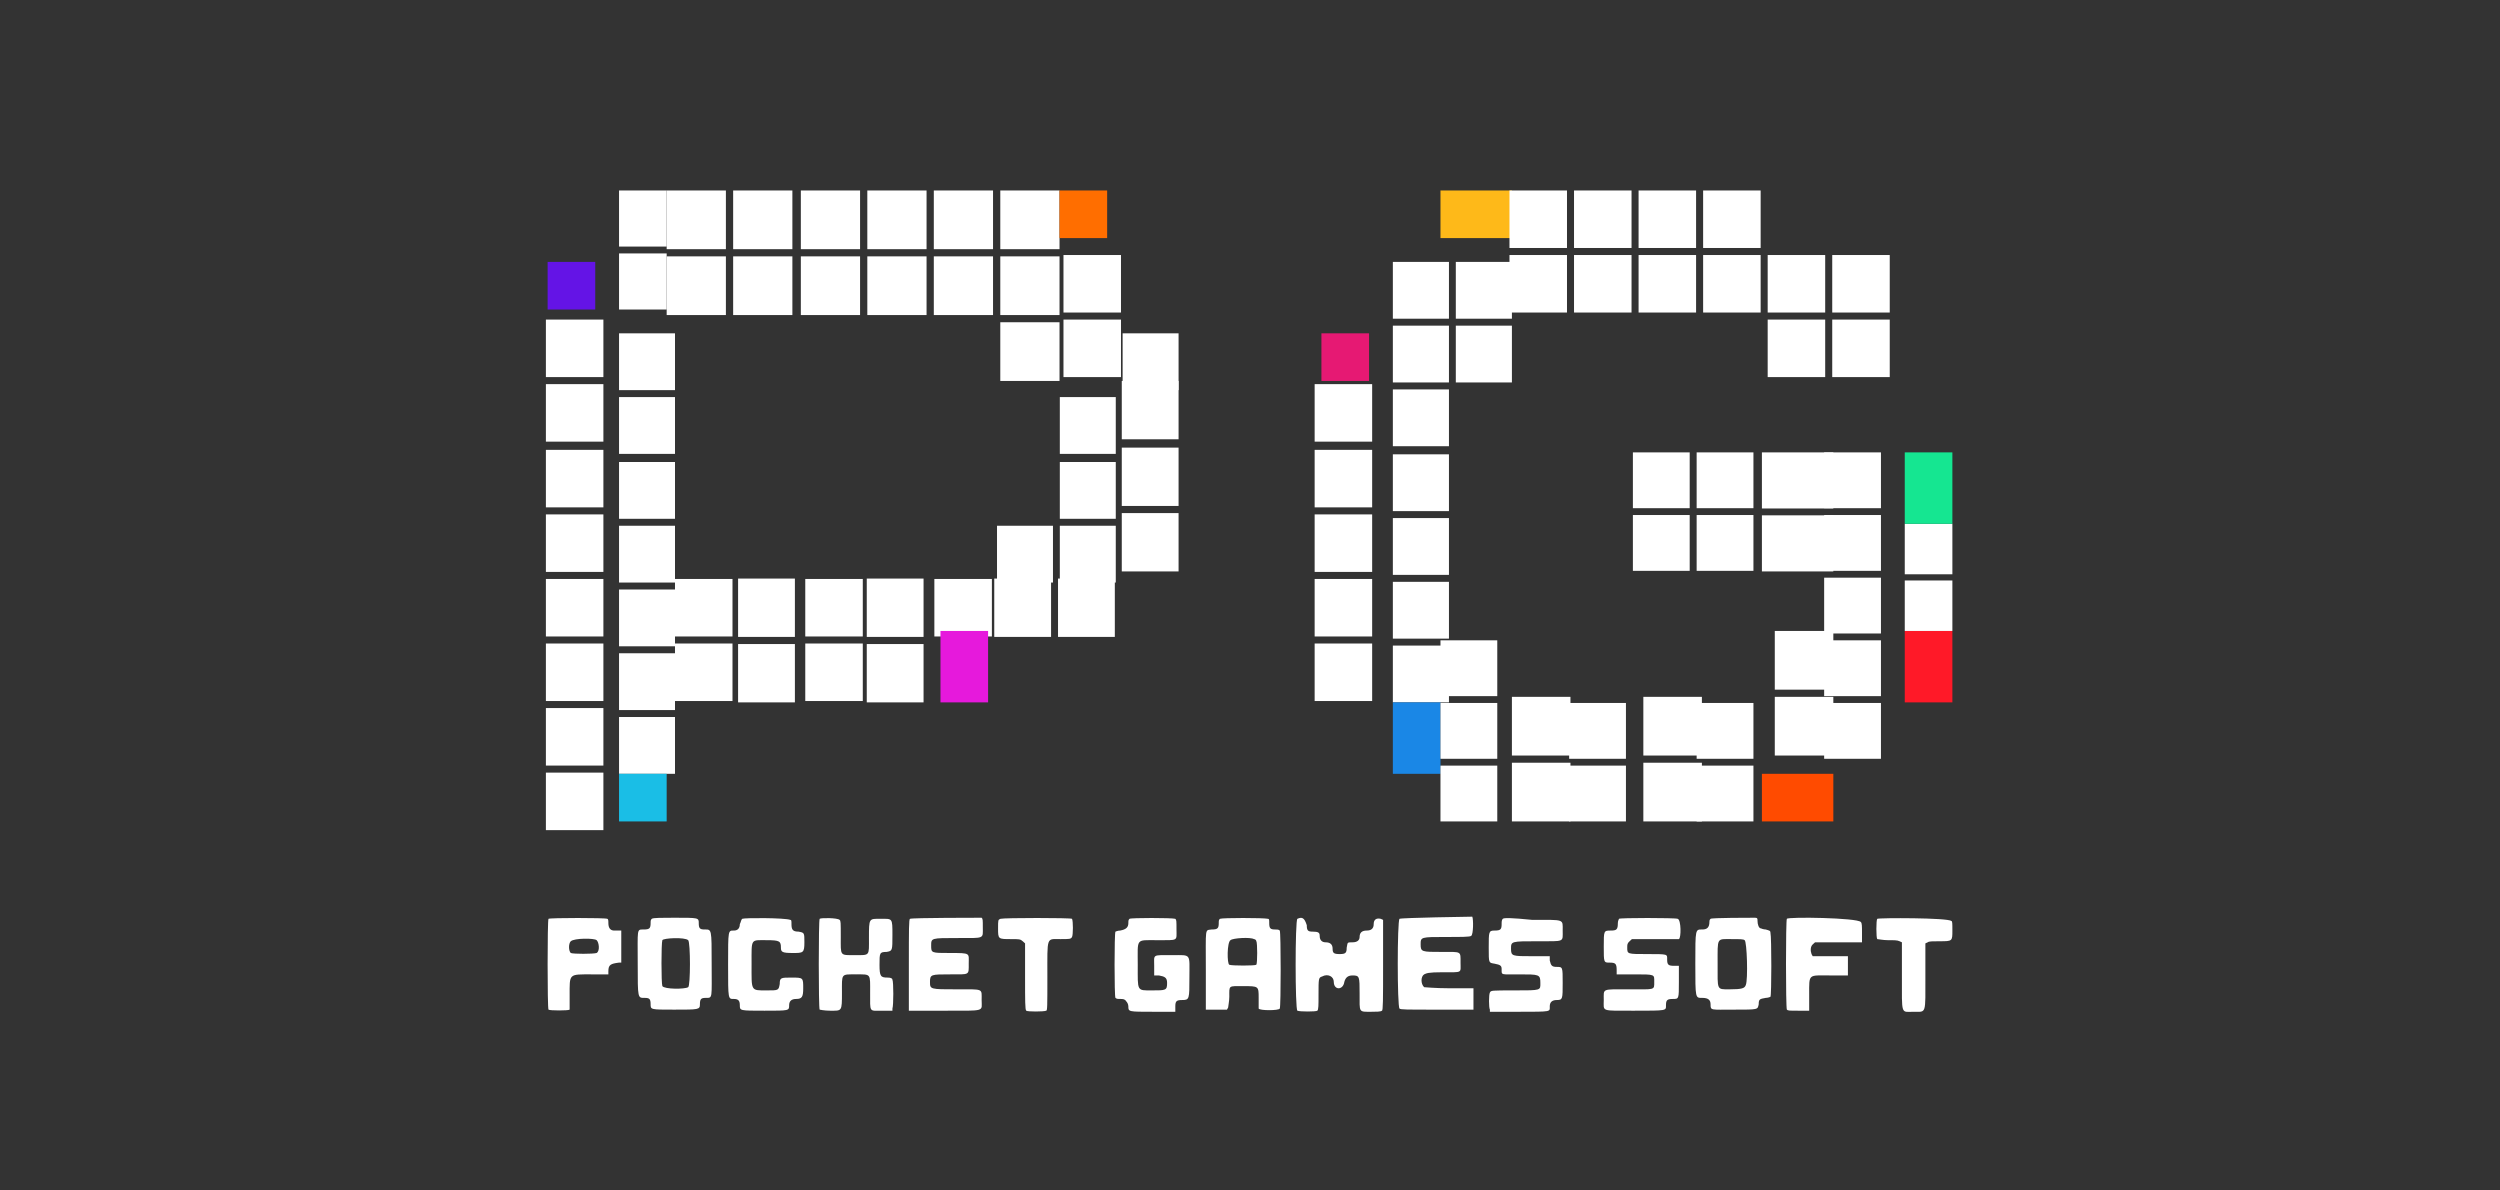
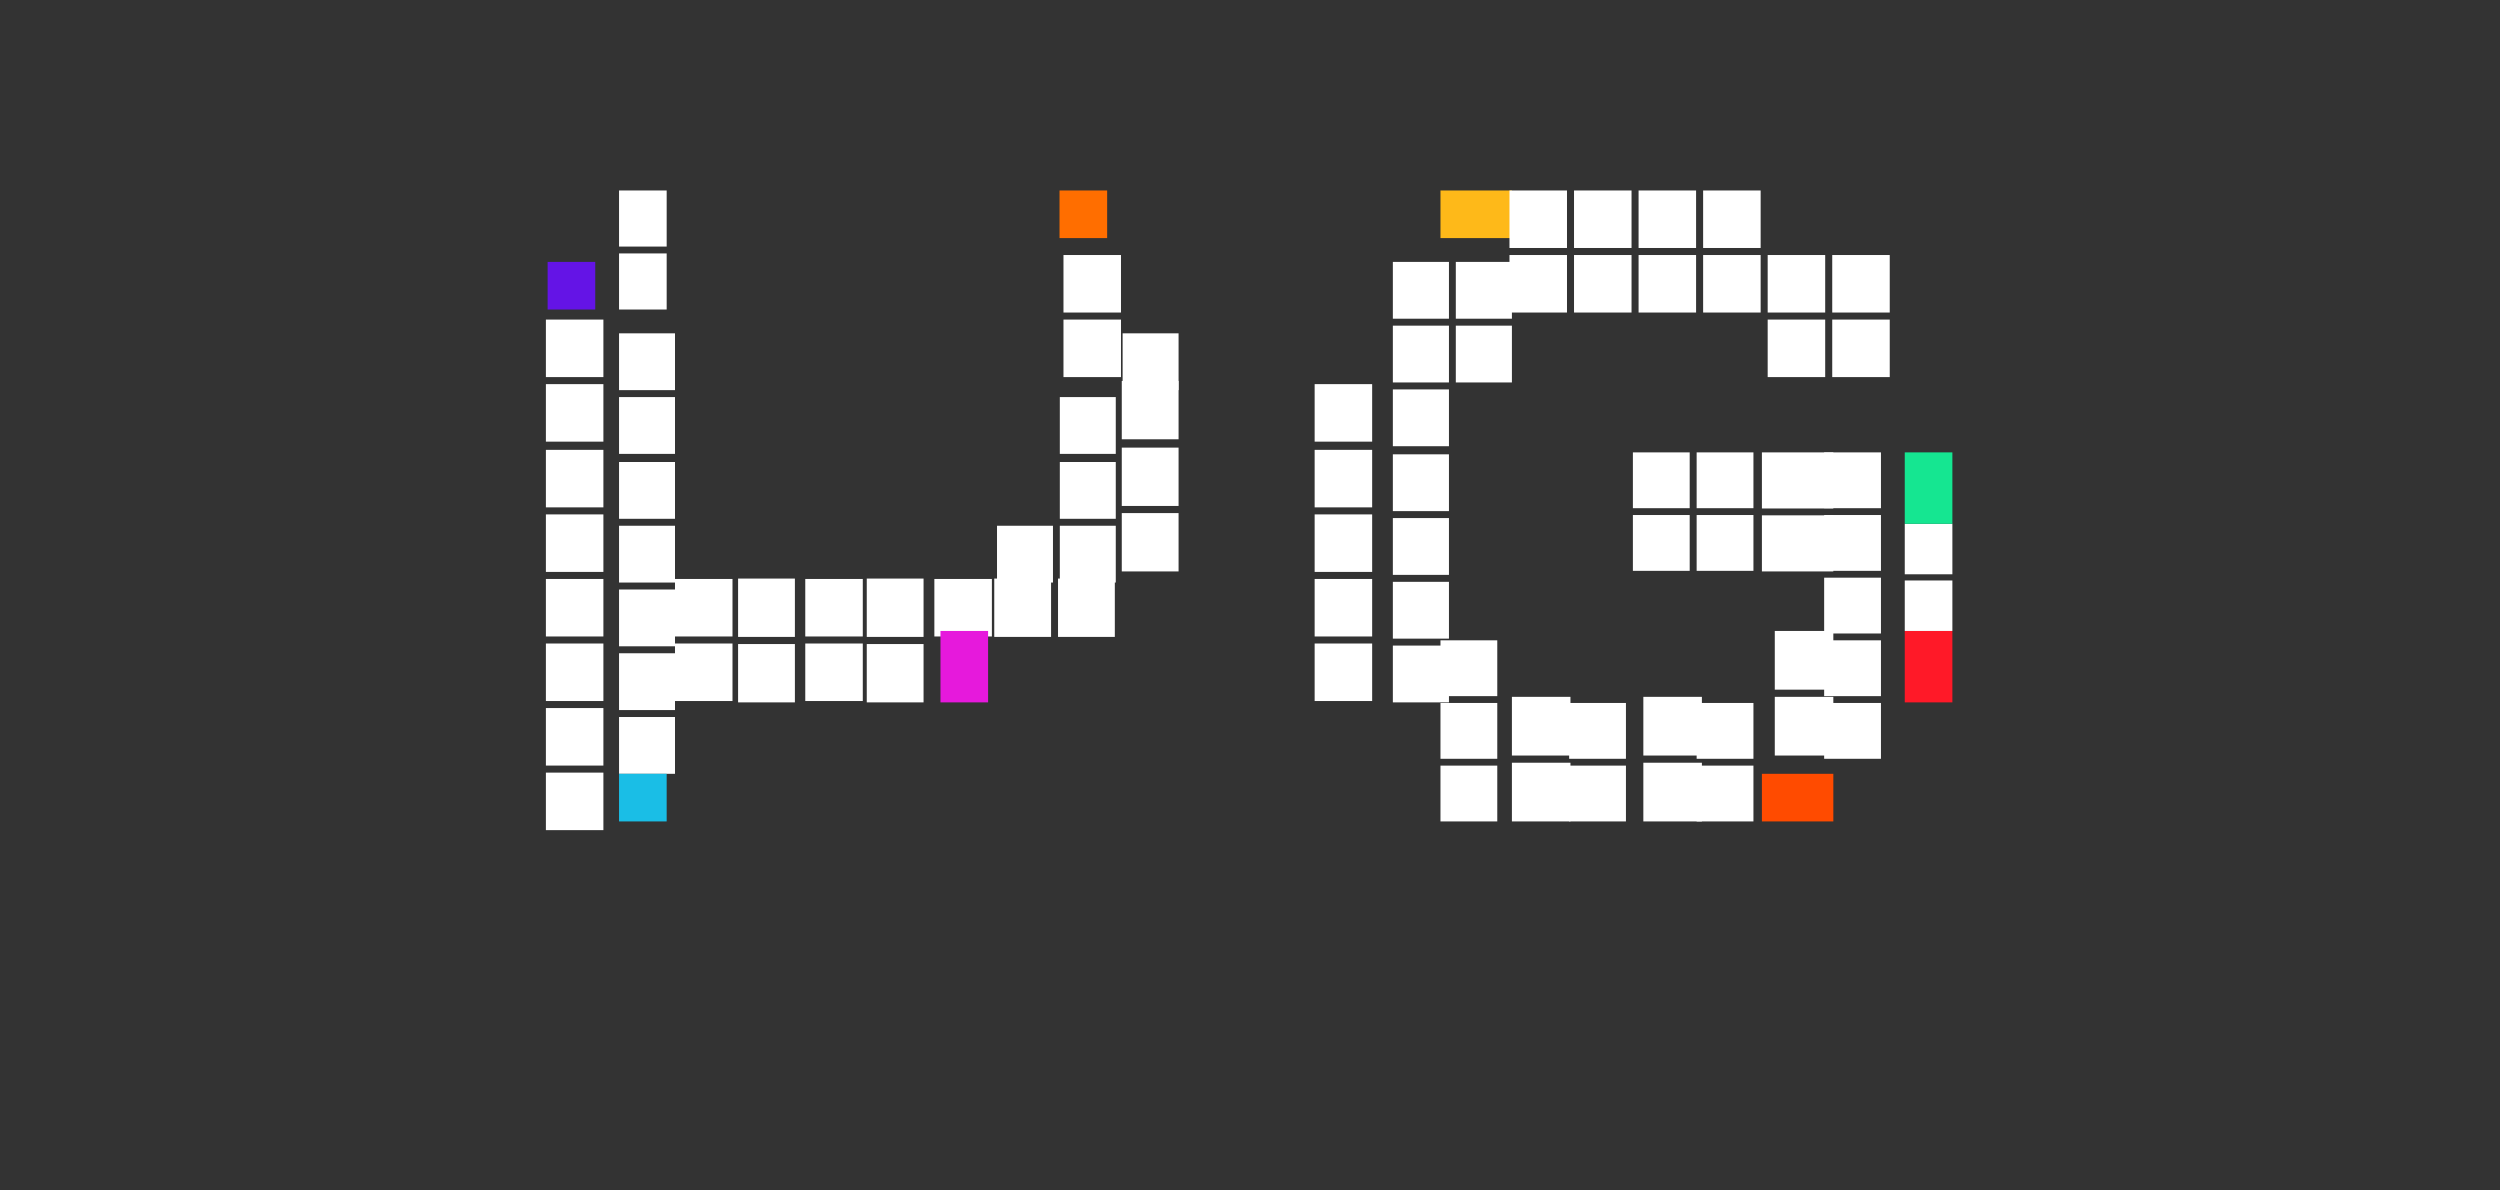
<svg xmlns="http://www.w3.org/2000/svg" width="210" height="100" viewBox="0 0 210 100" fill="none">
  <rect x="0" y="0" width="210" height="100" fill="#333333" stroke="none" />
-   <path fill-rule="evenodd" clip-rule="evenodd" d="M46.074 77.18C45.975 77.269 45.975 84.72 46.074 84.81C46.173 84.899 47.75 84.899 47.849 84.81V83.643C47.849 81.758 47.75 81.847 49.722 81.847H51.103V81.578C51.103 81.04 51.3 80.95 51.99 80.86H52.187V78.167H51.596C51.3 78.167 51.103 77.987 51.103 77.539C51.103 77.359 51.103 77.18 51.004 77.18C50.905 77.09 46.173 77.09 46.074 77.18ZM54.751 77.18C54.652 77.269 54.652 77.359 54.652 77.539C54.652 77.987 54.554 78.077 54.061 78.077C53.469 78.077 53.568 77.987 53.568 80.95C53.568 83.912 53.568 83.822 54.159 83.822C54.554 83.822 54.652 83.912 54.652 84.361C54.652 84.81 54.652 84.81 56.624 84.81C58.695 84.81 58.793 84.81 58.793 84.361C58.793 83.912 58.892 83.822 59.286 83.822C59.878 83.822 59.779 83.912 59.779 80.95C59.779 77.987 59.779 78.077 59.188 78.077C58.793 78.077 58.695 77.987 58.695 77.539C58.695 77.09 58.695 77.09 56.624 77.09C55.638 77.09 54.849 77.09 54.751 77.18ZM62.343 77.18C62.244 77.269 62.244 77.449 62.146 77.628C62.146 77.987 61.949 78.167 61.653 78.167C61.16 78.167 61.16 78.077 61.16 81.04C61.16 84.002 61.16 83.912 61.653 83.912C62.047 83.912 62.146 84.091 62.146 84.451C62.146 84.899 62.146 84.899 64.216 84.899C66.287 84.899 66.287 84.899 66.287 84.451C66.287 84.091 66.484 83.912 66.879 83.912C67.372 83.912 67.47 83.732 67.47 83.014C67.47 82.117 67.47 82.117 66.484 82.117C65.597 82.117 65.498 82.117 65.498 82.655C65.4 83.194 65.4 83.194 64.414 83.194C63.033 83.194 63.132 83.284 63.132 80.95C63.132 78.795 63.033 78.975 64.414 78.975C65.498 78.975 65.597 79.065 65.597 79.603C65.597 79.962 65.695 80.052 66.583 80.052C67.47 80.052 67.569 80.052 67.569 79.154C67.569 78.347 67.569 78.347 67.076 78.257C66.583 78.257 66.484 78.077 66.484 77.628C66.484 77.359 66.484 77.269 66.386 77.269C65.893 77.09 62.54 77.09 62.343 77.18ZM68.851 77.18C68.752 77.269 68.752 84.72 68.851 84.81C68.851 84.81 69.245 84.899 69.738 84.899C70.724 84.899 70.724 84.989 70.724 83.373C70.724 81.758 70.625 81.847 71.907 81.847C73.189 81.847 73.091 81.758 73.091 83.373C73.091 85.079 72.992 84.899 74.076 84.899H74.964V84.72C75.062 84.451 75.062 82.476 74.964 82.296C74.964 82.206 74.865 82.117 74.57 82.117C73.978 82.117 73.879 82.027 73.879 81.04C73.879 80.052 73.879 79.962 74.471 79.962C74.964 79.873 74.964 79.873 74.964 78.526C74.964 77.09 74.964 77.18 73.978 77.18C72.992 77.18 72.992 77.09 72.992 78.795C72.992 80.321 73.091 80.232 71.809 80.232C70.527 80.232 70.625 80.321 70.625 78.706C70.625 77.449 70.625 77.359 70.527 77.269C70.33 77.09 68.949 77.09 68.851 77.18ZM76.443 77.18C76.344 77.18 76.344 78.077 76.344 81.04V84.899H79.302C82.852 84.899 82.457 84.989 82.457 84.002C82.457 83.014 82.655 83.104 80.387 83.104C78.119 83.104 78.119 83.104 78.119 82.476C78.119 81.847 78.218 81.847 79.795 81.847C81.472 81.847 81.373 81.937 81.373 80.95C81.373 80.052 81.57 80.052 79.795 80.052C78.218 80.052 78.218 80.052 78.218 79.424C78.218 78.795 78.218 78.795 80.387 78.795C82.753 78.795 82.556 78.885 82.556 77.898C82.556 77.269 82.556 77.18 82.457 77.09C82.26 77.09 76.64 77.09 76.443 77.18ZM84.035 77.18C83.838 77.269 83.838 77.269 83.838 77.987C83.838 78.885 83.838 78.885 84.922 78.885C85.613 78.885 85.711 78.885 85.909 79.065L86.106 79.244V82.027C86.106 84.091 86.106 84.81 86.204 84.899C86.303 84.989 87.683 84.989 87.88 84.899C87.979 84.899 87.979 84.54 87.979 82.027C87.979 78.616 87.88 78.885 89.064 78.885C89.853 78.885 89.951 78.885 90.05 78.706C90.148 78.526 90.148 77.359 90.05 77.18C89.951 77.09 84.331 77.09 84.035 77.18ZM94.881 77.18C94.782 77.269 94.782 77.359 94.782 77.539C94.782 77.898 94.585 78.077 94.092 78.167C93.895 78.167 93.698 78.257 93.698 78.257C93.599 78.347 93.599 83.732 93.698 83.822C93.796 83.912 93.895 83.912 94.092 83.912C94.29 83.912 94.487 83.912 94.585 84.091C94.684 84.181 94.782 84.361 94.782 84.54C94.782 84.989 94.782 84.989 96.853 84.989H98.727V84.54C98.727 84.091 98.825 84.002 99.318 84.002C99.91 84.002 99.91 83.912 99.91 82.117C99.91 80.052 100.107 80.232 98.431 80.232C96.754 80.232 96.952 80.142 96.952 81.129V81.937H97.346C97.839 82.027 98.036 82.117 98.036 82.566C98.036 83.194 97.938 83.194 96.754 83.194C95.473 83.194 95.571 83.284 95.571 81.04C95.571 78.795 95.374 78.975 97.149 78.975C99.022 78.975 98.825 79.065 98.825 78.077C98.825 77.359 98.825 77.269 98.727 77.18C98.431 77.09 94.98 77.09 94.881 77.18ZM102.473 77.18C102.375 77.269 102.375 77.359 102.375 77.539C102.375 77.987 102.276 78.077 101.783 78.077C101.192 78.167 101.29 77.808 101.29 81.578V84.81H103.065L103.164 84.63C103.164 84.54 103.262 84.091 103.262 83.732C103.262 82.745 103.164 82.835 104.445 82.835C105.727 82.835 105.727 82.835 105.727 83.822V84.72C105.826 84.899 107.403 84.899 107.502 84.72C107.601 84.54 107.601 78.347 107.502 78.167C107.403 78.077 107.305 78.077 107.108 78.077C106.713 78.077 106.615 77.987 106.615 77.539C106.615 77.269 106.615 77.18 106.516 77.18C106.122 77.09 102.671 77.09 102.473 77.18ZM108.981 77.18C108.784 77.269 108.784 84.81 108.981 84.899C109.178 84.989 110.559 84.989 110.657 84.899C110.756 84.81 110.756 84.451 110.756 83.553C110.756 82.206 110.756 82.117 111.052 82.027C111.545 81.758 112.038 82.027 112.038 82.476C112.038 83.194 112.826 83.194 112.925 82.476C113.024 82.117 113.221 81.937 113.615 81.937C114.207 81.937 114.207 82.027 114.207 83.463C114.207 85.079 114.108 84.989 115.193 84.989C115.587 84.989 115.982 84.989 116.08 84.899C116.179 84.899 116.179 84.002 116.179 81.04V77.269L115.982 77.18C115.587 77.09 115.39 77.269 115.39 77.628C115.39 77.987 115.193 78.167 114.798 78.167C114.404 78.167 114.207 78.347 114.207 78.706C114.207 78.975 114.01 79.154 113.615 79.154C113.122 79.154 113.221 79.154 113.122 79.603C113.122 80.052 113.024 80.142 112.531 80.142C112.038 80.142 111.939 80.052 111.939 79.693C111.939 79.334 111.742 79.154 111.347 79.154C111.052 79.154 110.854 78.975 110.854 78.616C110.854 78.347 110.756 78.257 110.263 78.257C109.868 78.257 109.77 78.167 109.77 77.718C109.573 77.09 109.375 77 108.981 77.18ZM117.559 77.18C117.362 77.359 117.362 84.54 117.559 84.72C117.658 84.81 118.052 84.81 120.714 84.81H123.771V83.014H121.7C120.616 83.014 119.63 82.924 119.63 82.924C119.334 82.655 119.334 82.027 119.63 81.847C119.827 81.758 119.926 81.668 121.207 81.668C122.884 81.668 122.686 81.758 122.686 80.86C122.686 79.873 122.785 79.962 121.109 79.962C119.433 79.962 119.334 79.962 119.334 79.334C119.334 78.706 119.334 78.706 121.503 78.706C122.686 78.706 123.475 78.706 123.574 78.616C123.771 78.526 123.771 77.18 123.672 77C123.475 77 117.756 77.09 117.559 77.18ZM126.236 77.18C126.137 77.269 126.137 77.449 126.137 77.628C126.137 78.077 126.039 78.167 125.546 78.167C125.053 78.167 125.053 78.257 125.053 79.603C125.053 80.95 125.053 80.86 125.546 80.95C126.039 81.04 126.137 81.129 126.137 81.398C126.137 81.937 126.039 81.847 127.616 81.847C129.293 81.847 129.391 81.847 129.391 82.566C129.391 83.194 129.49 83.194 127.222 83.194C125.25 83.194 125.25 83.194 125.151 83.373C125.053 83.553 125.053 84.63 125.151 84.81V84.989H127.616C130.377 84.989 130.18 84.989 130.18 84.54C130.18 84.181 130.377 84.002 130.772 84.002C131.265 84.002 131.265 83.912 131.265 82.566C131.265 81.219 131.265 81.219 130.772 81.219C130.377 81.219 130.279 81.129 130.18 80.68V80.321H128.701C127.025 80.321 126.926 80.321 126.926 79.693C126.926 79.065 126.926 79.065 129.194 79.065C131.462 79.065 131.265 79.154 131.265 78.167C131.265 77.18 131.462 77.269 128.701 77.269C126.926 77.09 126.335 77.09 126.236 77.18ZM135.997 77.18C135.997 77.18 135.899 77.359 135.899 77.539C135.899 78.077 135.8 78.167 135.307 78.167C134.716 78.167 134.716 78.167 134.716 79.513C134.716 80.86 134.716 80.86 135.209 80.86C135.702 80.86 135.8 80.95 135.8 81.488V81.847H137.279C139.054 81.847 138.956 81.847 138.956 82.476C138.956 83.194 139.054 83.104 136.786 83.104C134.518 83.104 134.716 83.014 134.716 84.002C134.716 84.989 134.42 84.899 137.279 84.899C140.04 84.899 139.942 84.899 139.942 84.451C139.942 84.002 140.04 83.912 140.533 83.912C141.026 83.912 141.026 83.912 141.026 82.476V81.129H140.632C140.139 81.129 140.04 81.04 140.04 80.591C140.04 80.142 140.139 80.142 138.364 80.142C136.688 80.142 136.688 80.142 136.688 79.603C136.688 79.334 136.688 79.244 136.885 79.065L137.082 78.885H141.026C141.223 78.795 141.223 77.269 140.928 77.18C140.73 77.09 135.997 77.09 135.997 77.18ZM143.688 77.18C143.59 77.269 143.59 77.359 143.59 77.449C143.59 77.898 143.393 78.077 142.998 78.077C142.407 78.077 142.407 77.987 142.407 80.95C142.407 83.912 142.407 83.822 142.998 83.822C143.491 83.822 143.688 84.002 143.688 84.361C143.688 84.899 143.688 84.81 145.66 84.81C147.731 84.81 147.632 84.81 147.731 84.361C147.731 83.912 147.83 83.912 148.323 83.822C148.52 83.822 148.717 83.732 148.717 83.732C148.816 83.643 148.816 78.706 148.717 78.347C148.717 78.167 148.618 78.167 148.323 78.077C148.125 78.077 147.928 77.987 147.928 77.987C147.731 77.987 147.632 77.628 147.632 77.359C147.632 77.18 147.632 77.09 147.435 77.09C147.041 77.09 143.787 77.09 143.688 77.18ZM150.097 77.18C149.999 77.269 149.999 84.63 150.097 84.81C150.196 84.899 150.295 84.899 151.083 84.899H151.971V83.553C151.971 81.758 151.872 81.937 153.746 81.937H155.225V80.321H152.267L152.168 80.142C152.069 79.873 152.069 79.513 152.267 79.334L152.464 79.154H156.408V78.347C156.408 77.808 156.408 77.539 156.309 77.449C156.013 77.09 150.196 77 150.097 77.18ZM157.69 77.18C157.591 77.269 157.591 78.795 157.69 78.885C157.788 78.885 158.183 78.975 158.577 78.975C159.169 78.975 159.366 78.975 159.563 79.065L159.76 79.154V81.937C159.76 85.348 159.662 84.989 160.746 84.989C161.831 84.989 161.732 85.258 161.732 81.937V79.244L161.929 79.154C162.028 79.065 162.324 79.065 162.915 79.065C164 79.065 164 79.065 164 78.167C164 77.539 164 77.359 163.901 77.359C163.606 77.09 157.887 77.09 157.69 77.18ZM57.807 78.975C58.005 79.154 58.005 82.835 57.807 82.924C57.512 83.104 55.835 83.104 55.638 82.835C55.54 82.566 55.54 79.244 55.638 78.975C55.737 78.795 57.512 78.706 57.807 78.975ZM105.333 78.885C105.431 78.885 105.53 78.975 105.53 79.065C105.629 79.154 105.629 80.95 105.53 81.04C105.431 81.129 103.459 81.129 103.262 81.04C103.065 80.95 103.065 79.154 103.361 78.975C103.558 78.795 105.037 78.706 105.333 78.885ZM50.117 78.975C50.314 79.154 50.412 79.873 50.117 80.052C49.821 80.142 48.145 80.142 47.947 80.052C47.75 79.873 47.75 79.244 47.947 79.065C48.243 78.795 49.919 78.795 50.117 78.975ZM146.548 78.975C146.745 79.065 146.844 82.296 146.646 82.745C146.548 83.014 146.351 83.104 145.266 83.104C144.181 83.104 144.28 83.194 144.28 80.95C144.28 78.706 144.181 78.885 145.463 78.885C146.153 78.885 146.449 78.885 146.548 78.975Z" fill="white" />
  <path d="M52 16H56V20.712H52V16ZM52 21.288H56V26H52V21.288Z" fill="white" />
  <path d="M46 22H50V26H46V22Z" fill="#6414E6" />
-   <path d="M56 16H60.975V20.931H56V16ZM56 21.535H60.975V26.465H56V21.535ZM61.585 16H66.56V20.931H61.585V16ZM61.585 21.535H66.56V26.465H61.585V21.535ZM67.271 16H72.246V20.931H67.271V16ZM67.271 21.535H72.246V26.465H67.271V21.535ZM72.855 16H77.831V20.931H72.855V16ZM72.855 21.535H77.831V26.465H72.855V21.535ZM78.44 16H83.415V20.931H78.44V16ZM78.44 21.535H83.415V26.465H78.44V21.535ZM84.025 16H89V20.931H84.025V16ZM84.025 21.535H89V26.465H84.025V21.535ZM84.025 27.069H89V32H84.025V27.069Z" fill="white" />
  <path d="M89 16H93V20H89V16Z" fill="#FF6E00" />
  <path d="M121 16H127V20H121V16Z" fill="#FEB919" />
  <path d="M122.288 22H127V26.771H122.288V22ZM122.288 27.355H127V32.126H122.288V27.355ZM117 22H121.712V26.771H117V22ZM117 27.355H121.712V32.126H117V27.355ZM117 32.711H121.712V37.482H117V32.711ZM117 38.163H121.712V42.934H117V38.163ZM117 43.518H121.712V48.289H117V43.518ZM117 48.874H121.712V53.645H117V48.874ZM117 54.229H121.712V59H117V54.229Z" fill="white" />
-   <path d="M117 59H121V65H117V59Z" fill="#1A87E6" />
+   <path d="M117 59H121H117V59Z" fill="#1A87E6" />
  <path d="M127 58.535H131.918V63.465H127V58.535ZM127 64.069H131.918V69H127V64.069ZM138.041 58.535H142.959V63.465H138.041V58.535ZM138.041 64.069H142.959V69H138.041V64.069ZM149.082 58.535H154V63.465H149.082V58.535ZM149.082 53H154V57.931H149.082V53Z" fill="white" />
  <path d="M148 65H154V69H148V65Z" fill="#FF4B00" />
  <path d="M121 53.787H125.771V58.475H121V53.787ZM121 59.049H125.771V63.738H121V59.049ZM121 64.312H125.771V69H121V64.312ZM131.808 59.049H136.579V63.738H131.808V59.049ZM131.808 64.312H136.579V69H131.808V64.312ZM142.518 59.049H147.289V63.738H142.518V59.049ZM142.518 64.312H147.289V69H142.518V64.312ZM153.229 59.049H158V63.738H153.229V59.049ZM153.229 53.787H158V58.475H153.229V53.787ZM153.229 48.525H158V53.213H153.229V48.525ZM153.229 43.262H158V47.951H153.229V43.262ZM153.229 38H158V42.688H153.229V38ZM142.518 43.262H147.289V47.951H142.518V43.262ZM142.518 38H147.289V42.688H142.518V38ZM137.163 43.262H141.934V47.951H137.163V43.262ZM137.163 38H141.934V42.688H137.163V38Z" fill="white" />
  <path d="M160 53H164V59H160V53Z" fill="#FF1928" />
  <path d="M160 48.76H164V53H160V48.76ZM160 44H164V48.24H160V44Z" fill="white" />
  <path d="M160 38H164V44H160V38Z" fill="#15E691" />
  <path d="M148 43.288H154V48H148V43.288ZM148 38H154V42.712H148V38Z" fill="white" />
-   <path d="M111 28H115V32H111V28Z" fill="#E61973" />
  <path d="M110.43 32.267H115.261V37.098H110.43V32.267ZM110.43 37.788H115.261V42.619H110.43V37.788ZM110.43 43.21H115.261V48.041H110.43V43.21ZM110.43 48.633H115.261V53.464H110.43V48.633ZM110.43 54.055H115.261V58.886H110.43V54.055ZM126.796 16H131.627V20.831H126.796V16ZM126.796 21.422H131.627V26.253H126.796V21.422ZM132.218 16H137.049V20.831H132.218V16ZM132.218 21.422H137.049V26.253H132.218V21.422ZM137.641 16H142.471V20.831H137.641V16ZM137.641 21.422H142.471V26.253H137.641V21.422ZM148.485 21.422H153.316V26.253H148.485V21.422ZM148.485 26.845H153.316V31.676H148.485V26.845ZM143.063 16H147.894V20.831H143.063V16ZM143.063 21.422H147.894V26.253H143.063V21.422ZM153.908 21.422H158.738V26.253H153.908V21.422ZM153.908 26.845H158.738V31.676H153.908V26.845ZM89.332 21.422H94.163V26.253H89.332V21.422ZM89.332 26.845H94.163V31.676H89.332V26.845ZM45.855 26.845H50.685V31.676H45.855V26.845ZM45.855 32.267H50.685V37.098H45.855V32.267ZM45.855 37.788H50.685V42.619H45.855V37.788ZM45.855 43.21H50.685V48.041H45.855V43.21ZM45.855 48.633H50.685V53.464H45.855V48.633ZM45.855 54.055H50.685V58.886H45.855V54.055ZM45.855 59.477H50.685V64.308H45.855V59.477ZM45.855 64.9H50.685V69.731H45.855V64.9ZM56.699 48.633H61.53V53.464H56.699V48.633ZM56.699 54.055H61.53V58.886H56.699V54.055ZM67.643 48.633H72.474V53.464H67.643V48.633ZM67.643 54.055H72.474V58.886H67.643V54.055ZM78.487 48.633H83.318V53.464H78.487V48.633Z" fill="white" />
  <path d="M79 53H83V59H79V53Z" fill="#E619DC" />
  <path d="M89.025 33.355H93.725V38.126H89.025V33.355ZM89.025 38.808H93.725V43.579H89.025V38.808ZM89.025 44.163H93.725V48.934H89.025V44.163ZM83.749 44.163H88.449V48.934H83.749V44.163ZM94.3 28H99V32.771H94.3V28ZM52 28H56.7V32.771H52V28ZM52 33.355H56.7V38.126H52V33.355ZM52 38.808H56.7V43.579H52V38.808ZM52 44.163H56.7V48.934H52V44.163ZM52 49.518H56.7V54.289H52V49.518ZM52 54.874H56.7V59.645H52V54.874ZM52 60.229H56.7V65H52V60.229Z" fill="white" />
  <path d="M52 65H56V69H52V65Z" fill="#1ABEE6" />
  <path d="M62 48.6H66.771V53.5H62V48.6ZM62 54.1H66.771V59H62V54.1ZM72.808 48.6H77.579V53.5H72.808V48.6ZM72.808 54.1H77.579V59H72.808V54.1ZM83.518 48.6H88.29V53.5H83.518V48.6ZM88.874 48.6H93.645V53.5H88.874V48.6ZM94.229 32H99V36.9H94.229V32ZM94.229 37.6H99V42.5H94.229V37.6ZM94.229 43.1H99V48H94.229V43.1Z" fill="white" />
</svg>